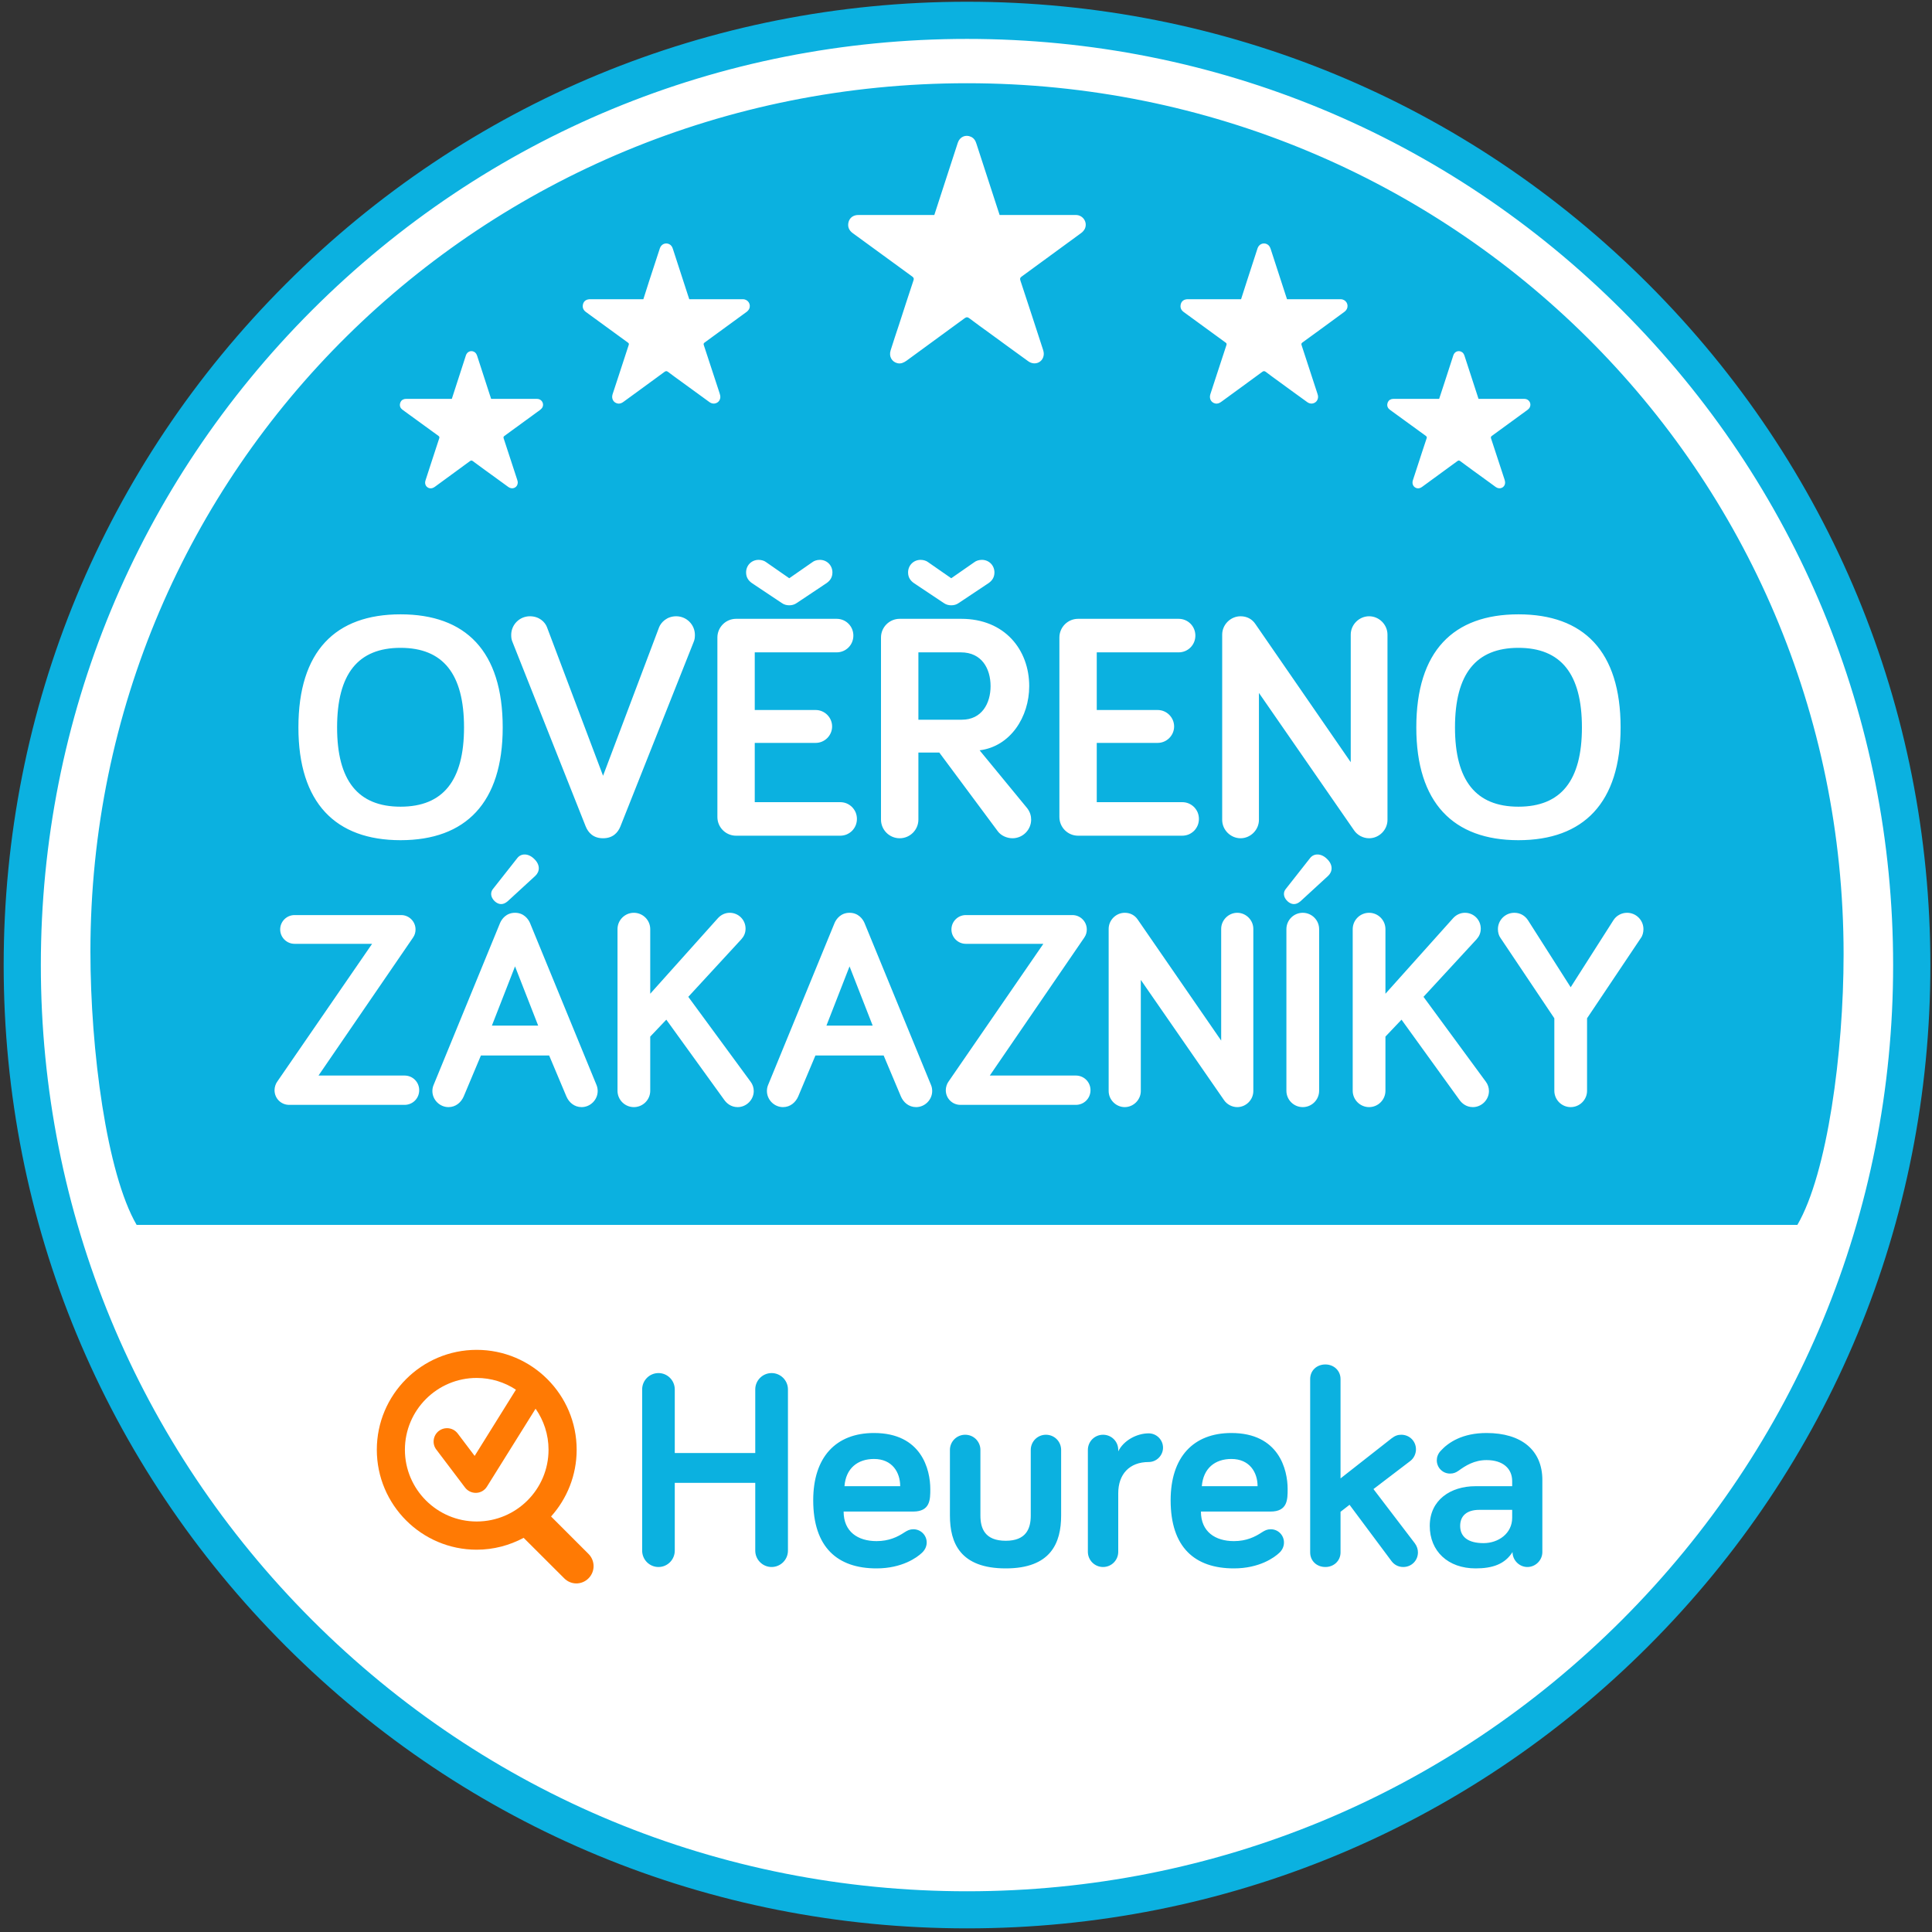
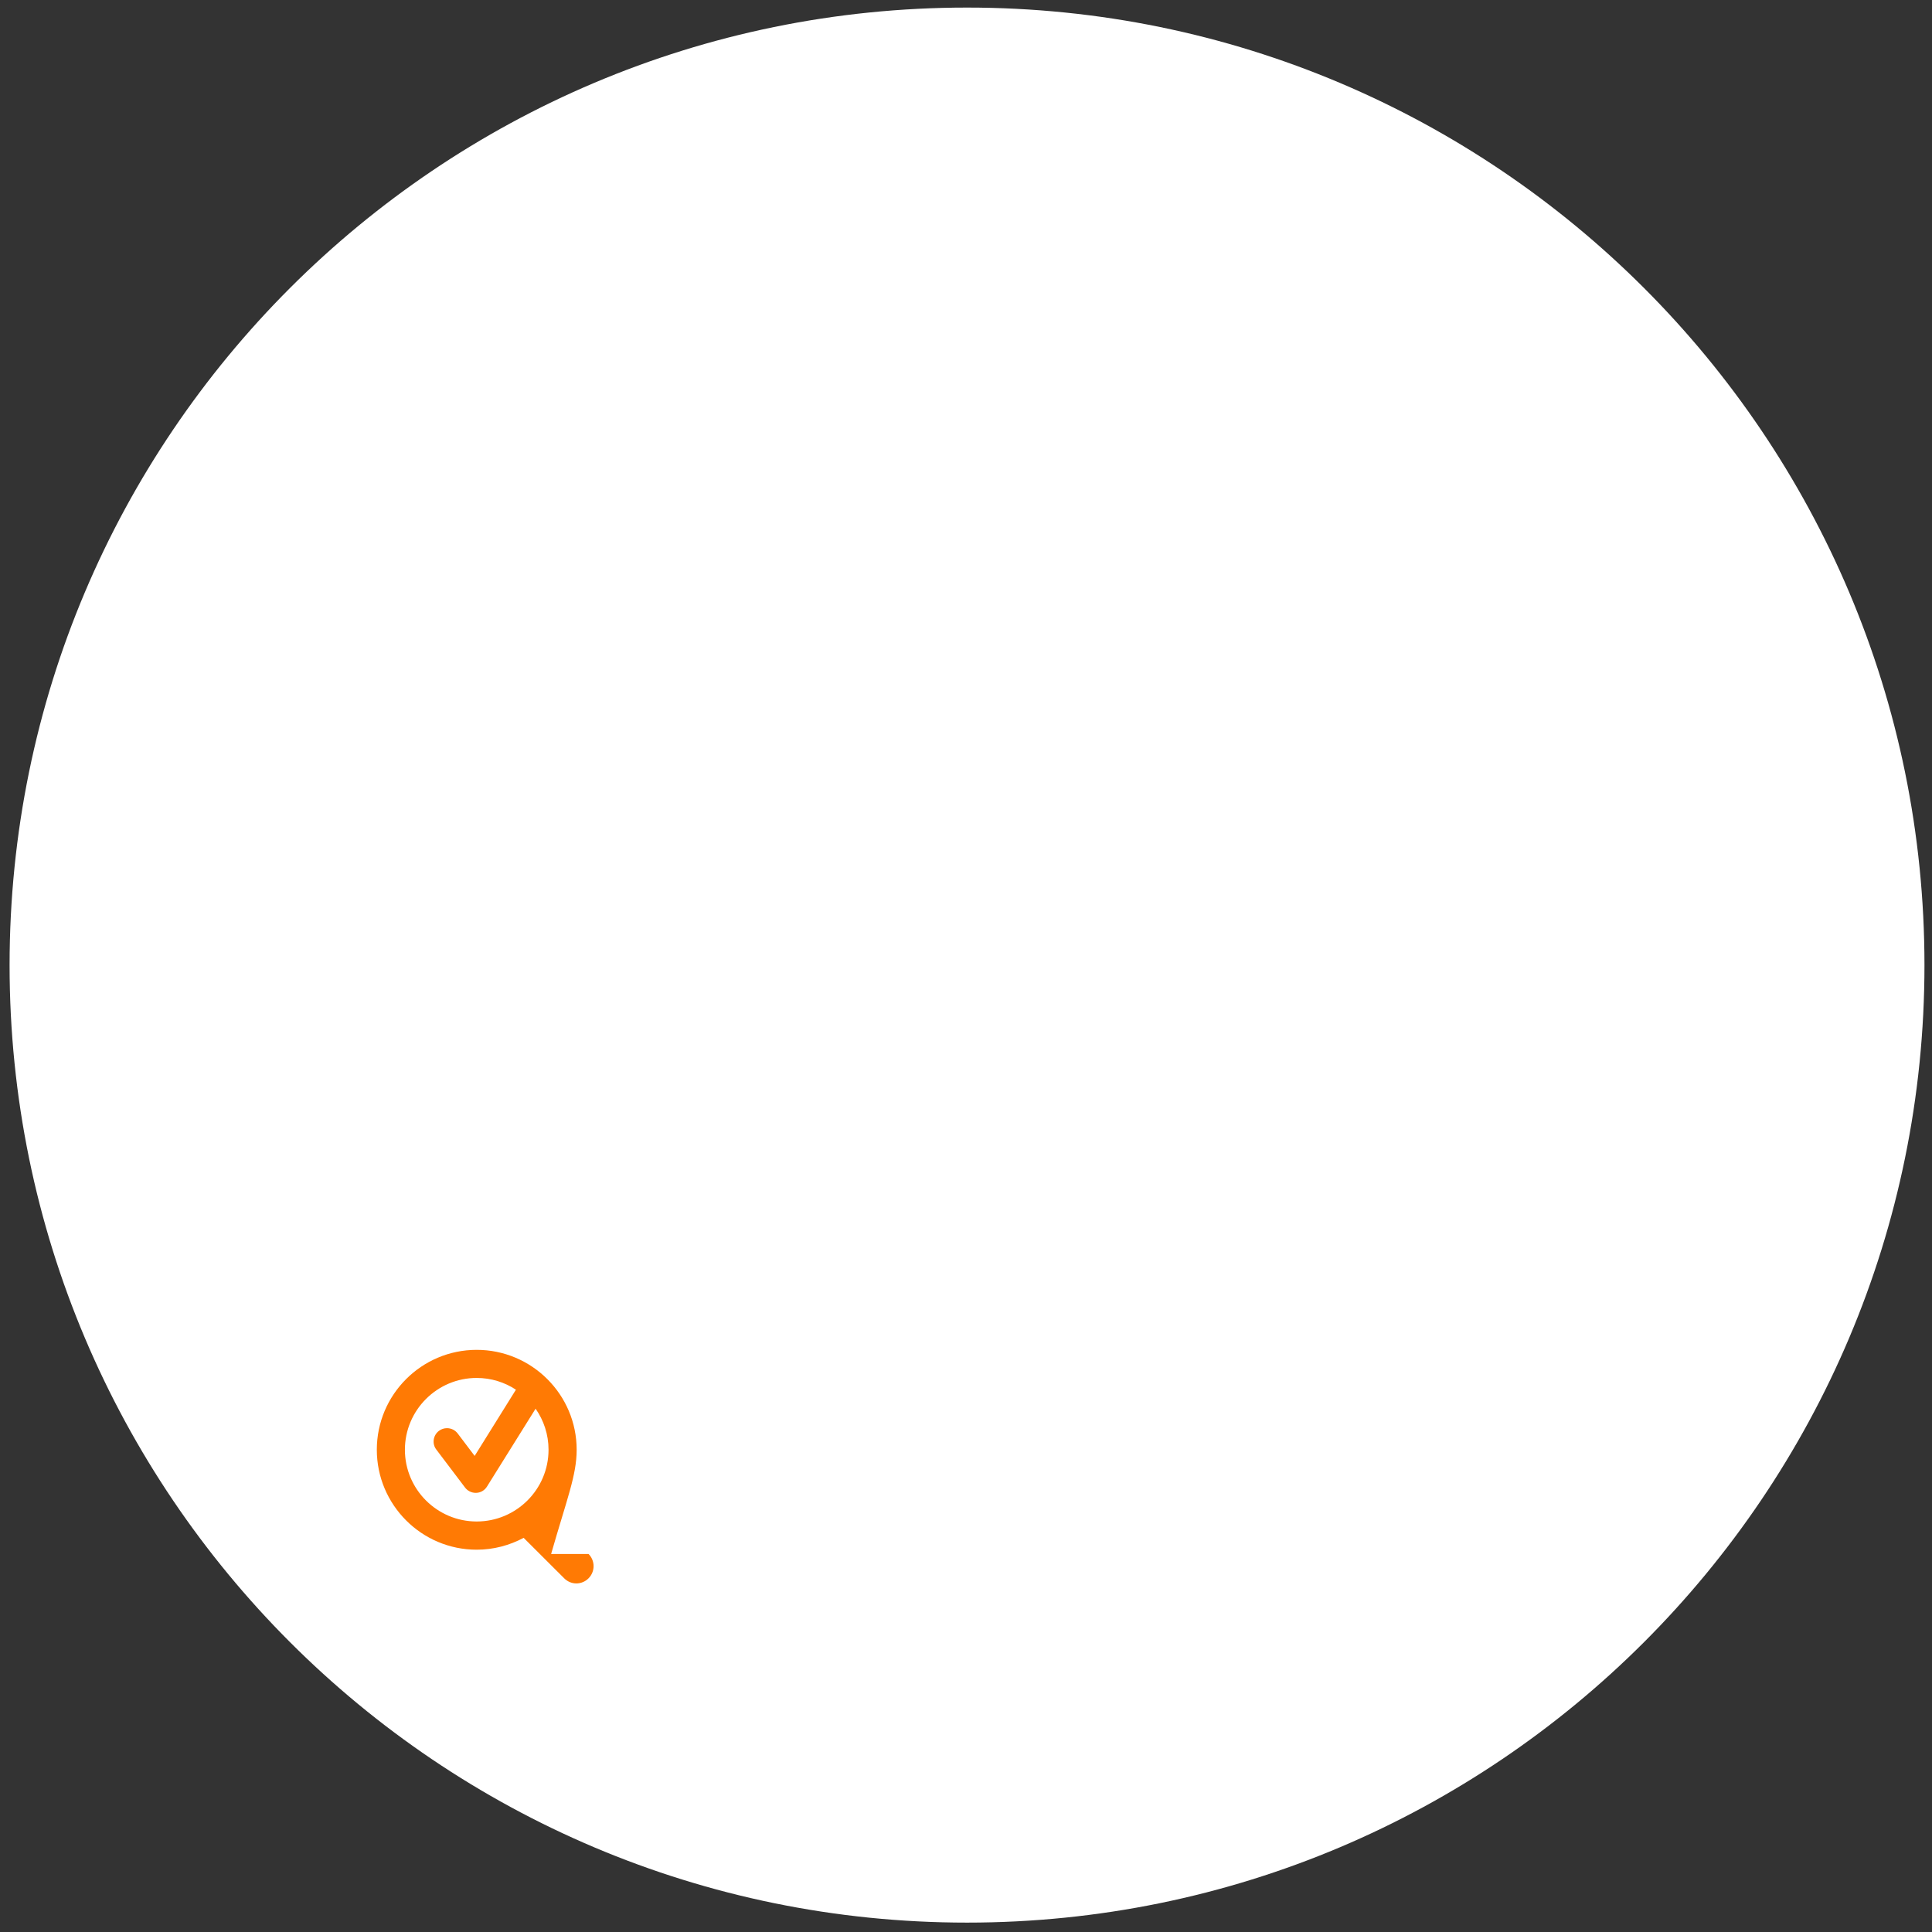
<svg xmlns="http://www.w3.org/2000/svg" width="50" height="50" viewBox="0 0 50 50" fill="none">
  <rect x="0" y="0" width="50" height="50" fill="#333333" stroke="none" />
  <g clip-path="url(#clip0_42_1488)">
    <path fill-rule="evenodd" clip-rule="evenodd" d="M49.805 24.977C49.805 38.662 38.711 49.757 25.027 49.757C11.341 49.757 0.248 38.662 0.248 24.977C0.248 11.29 11.341 0.196 25.027 0.196C38.711 0.196 49.805 11.29 49.805 24.977Z" fill="white" />
-     <path fill-rule="evenodd" clip-rule="evenodd" d="M25.027 49.906C18.366 49.906 12.106 47.314 7.398 42.605C2.688 37.896 0.095 31.636 0.095 24.977C0.095 18.317 2.688 12.057 7.398 7.347C12.106 2.638 18.366 0.045 25.027 0.045C31.686 0.045 37.946 2.638 42.655 7.347C47.365 12.057 49.958 18.317 49.958 24.977C49.958 31.636 47.365 37.896 42.655 42.605C37.946 47.314 31.686 49.906 25.027 49.906ZM25.027 1.007C18.623 1.007 12.605 3.502 8.077 8.026C3.55 12.554 1.057 18.574 1.057 24.977C1.057 31.378 3.55 37.397 8.077 41.926C12.605 46.452 18.623 48.946 25.027 48.946C31.429 48.946 37.448 46.452 41.975 41.926C46.502 37.397 48.994 31.378 48.994 24.977C48.994 18.574 46.502 12.554 41.975 8.026C37.448 3.502 31.429 1.007 25.027 1.007ZM46.516 31.7C47.291 30.37 47.712 27.245 47.712 24.697C47.712 12.167 37.554 2.154 25.027 2.154C12.497 2.154 2.34 12.098 2.34 24.625C2.34 27.175 2.761 30.37 3.536 31.7H46.516ZM20.392 40.13C20.392 40.364 20.202 40.554 19.969 40.554C19.857 40.554 19.749 40.509 19.67 40.429C19.59 40.35 19.546 40.242 19.546 40.13V38.376H17.463V40.13C17.463 40.364 17.274 40.554 17.042 40.554C16.808 40.554 16.619 40.364 16.619 40.13V35.958C16.619 35.725 16.808 35.535 17.042 35.535C17.274 35.535 17.463 35.725 17.463 35.958V37.604H19.546V35.958C19.546 35.725 19.736 35.535 19.969 35.535C20.202 35.535 20.392 35.725 20.392 35.958V40.13ZM22.619 37.086C23.85 37.086 24.076 38.033 24.076 38.537C24.076 38.806 24.076 39.119 23.631 39.119H21.833C21.833 39.643 22.204 39.884 22.685 39.884C23.006 39.884 23.23 39.775 23.406 39.658C23.486 39.607 23.545 39.577 23.639 39.577C23.828 39.577 23.983 39.73 23.983 39.92C23.983 40.037 23.922 40.13 23.857 40.189C23.733 40.307 23.347 40.59 22.685 40.59C21.673 40.59 21.046 40.045 21.046 38.827C21.046 37.714 21.629 37.086 22.619 37.086ZM21.855 38.463H23.297C23.297 38.107 23.093 37.758 22.619 37.758C22.198 37.758 21.89 37.998 21.855 38.463ZM25.373 37.524V39.222C25.373 39.555 25.488 39.875 26.029 39.875C26.561 39.875 26.676 39.555 26.676 39.222V37.524C26.676 37.306 26.851 37.131 27.069 37.131C27.288 37.131 27.462 37.306 27.462 37.524V39.222C27.462 39.936 27.192 40.59 26.029 40.59C24.854 40.59 24.584 39.936 24.584 39.222V37.524C24.584 37.306 24.761 37.131 24.979 37.131C25.031 37.131 25.082 37.141 25.13 37.16C25.178 37.18 25.221 37.209 25.258 37.245C25.294 37.282 25.323 37.325 25.343 37.373C25.363 37.421 25.373 37.472 25.373 37.524ZM28.94 37.561C29.078 37.278 29.42 37.095 29.728 37.095C29.931 37.095 30.099 37.261 30.099 37.466C30.099 37.668 29.931 37.837 29.728 37.837C29.225 37.837 28.94 38.158 28.94 38.645V40.16C28.94 40.377 28.766 40.554 28.547 40.554C28.329 40.554 28.154 40.377 28.154 40.16V37.524C28.154 37.306 28.329 37.131 28.547 37.131C28.766 37.131 28.94 37.306 28.94 37.524V37.561ZM31.868 37.086C33.098 37.086 33.324 38.033 33.324 38.537C33.324 38.806 33.324 39.119 32.881 39.119H31.08C31.08 39.643 31.453 39.884 31.934 39.884C32.255 39.884 32.479 39.775 32.655 39.658C32.735 39.607 32.794 39.577 32.887 39.577C33.078 39.577 33.229 39.73 33.229 39.92C33.229 40.037 33.172 40.13 33.106 40.189C32.982 40.307 32.595 40.59 31.934 40.59C30.92 40.59 30.296 40.045 30.296 38.827C30.296 37.714 30.879 37.086 31.868 37.086ZM31.103 38.463H32.546C32.546 38.107 32.342 37.758 31.868 37.758C31.445 37.758 31.141 37.998 31.103 38.463ZM36.012 40.401L34.926 38.944L34.693 39.125V40.176C34.693 40.394 34.519 40.554 34.301 40.554C34.075 40.554 33.907 40.394 33.907 40.176V35.69C33.907 35.471 34.075 35.312 34.301 35.312C34.519 35.312 34.693 35.471 34.693 35.69V38.261L36.012 37.226C36.106 37.153 36.179 37.131 36.265 37.131C36.478 37.131 36.645 37.297 36.645 37.509C36.645 37.618 36.595 37.735 36.5 37.809L35.545 38.537L36.617 39.942C36.675 40.021 36.696 40.103 36.696 40.176C36.696 40.388 36.528 40.554 36.317 40.554C36.179 40.554 36.077 40.488 36.012 40.401ZM37.746 38.063C37.672 38.114 37.614 38.136 37.526 38.136C37.481 38.136 37.436 38.127 37.395 38.11C37.353 38.093 37.316 38.067 37.284 38.035C37.252 38.004 37.227 37.966 37.21 37.924C37.193 37.883 37.184 37.838 37.184 37.793C37.184 37.714 37.213 37.626 37.28 37.553C37.483 37.328 37.847 37.086 38.472 37.086C39.376 37.086 39.916 37.531 39.916 38.303V40.167C39.916 40.377 39.741 40.554 39.529 40.554C39.318 40.554 39.144 40.377 39.144 40.167C38.946 40.481 38.626 40.59 38.189 40.59C37.475 40.59 37.002 40.145 37.002 39.49C37.002 38.814 37.549 38.463 38.181 38.463H39.135V38.332C39.135 38.005 38.895 37.787 38.472 37.787C38.153 37.787 37.927 37.931 37.746 38.063ZM39.135 39.28V39.075H38.283C37.963 39.075 37.789 39.228 37.789 39.49C37.789 39.767 37.985 39.936 38.394 39.936C38.779 39.936 39.135 39.686 39.135 39.28ZM7.723 18.826C7.723 16.849 8.682 15.899 10.366 15.899C12.051 15.899 13.01 16.849 13.01 18.826C13.01 20.777 12.051 21.744 10.366 21.744C8.682 21.744 7.723 20.777 7.723 18.826ZM8.724 18.826C8.724 20.202 9.265 20.877 10.366 20.877C11.467 20.877 12.009 20.202 12.009 18.826C12.009 17.441 11.467 16.766 10.366 16.766C9.265 16.766 8.724 17.441 8.724 18.826ZM15.157 21.386L13.264 16.616C13.239 16.558 13.23 16.508 13.23 16.432C13.23 16.165 13.447 15.949 13.714 15.949C13.956 15.949 14.106 16.099 14.156 16.232L15.607 20.077L17.058 16.232C17.108 16.107 17.258 15.949 17.5 15.949C17.767 15.949 17.984 16.165 17.984 16.432C17.984 16.508 17.976 16.558 17.951 16.616L16.057 21.386C15.991 21.552 15.857 21.694 15.607 21.694C15.357 21.694 15.224 21.552 15.157 21.386ZM19.533 18.375H21.11C21.343 18.375 21.535 18.567 21.535 18.801C21.535 19.034 21.343 19.226 21.11 19.226H19.533V20.76H21.743C21.8 20.76 21.857 20.77 21.91 20.792C21.962 20.814 22.01 20.846 22.051 20.886C22.091 20.927 22.123 20.975 22.145 21.027C22.166 21.08 22.177 21.137 22.177 21.194C22.177 21.251 22.166 21.308 22.145 21.36C22.123 21.413 22.091 21.461 22.051 21.502C22.01 21.542 21.962 21.574 21.91 21.596C21.857 21.617 21.8 21.628 21.743 21.628H19.05C18.783 21.628 18.566 21.411 18.566 21.144V16.499C18.566 16.232 18.783 16.015 19.05 16.015H21.652C21.893 16.015 22.085 16.207 22.085 16.449C22.085 16.691 21.893 16.883 21.652 16.883H19.533V18.375ZM20.234 15.607L19.459 15.09C19.375 15.031 19.309 14.948 19.309 14.815C19.309 14.631 19.45 14.489 19.634 14.489C19.709 14.489 19.784 14.514 19.826 14.548L20.426 14.965L21.026 14.548C21.068 14.514 21.143 14.489 21.218 14.489C21.401 14.489 21.543 14.631 21.543 14.815C21.543 14.948 21.477 15.031 21.393 15.09L20.618 15.607C20.559 15.649 20.492 15.665 20.426 15.665C20.359 15.665 20.292 15.649 20.234 15.607ZM23.768 19.476V21.211C23.768 21.477 23.551 21.694 23.284 21.694C23.017 21.694 22.8 21.477 22.8 21.211V16.499C22.8 16.232 23.017 16.015 23.284 16.015H24.877C26.002 16.015 26.636 16.816 26.636 17.758C26.636 18.551 26.153 19.318 25.352 19.418L26.586 20.919C26.661 21.019 26.686 21.119 26.686 21.211C26.686 21.339 26.635 21.462 26.544 21.552C26.454 21.643 26.331 21.694 26.203 21.694C26.061 21.694 25.91 21.628 25.827 21.519L24.309 19.476H23.768ZM24.426 15.607L23.651 15.09C23.567 15.031 23.501 14.948 23.501 14.815C23.501 14.631 23.643 14.489 23.826 14.489C23.901 14.489 23.976 14.514 24.018 14.548L24.618 14.965L25.218 14.548C25.26 14.514 25.335 14.489 25.411 14.489C25.594 14.489 25.736 14.631 25.736 14.815C25.736 14.948 25.669 15.031 25.586 15.09L24.81 15.607C24.752 15.649 24.685 15.665 24.618 15.665C24.552 15.665 24.485 15.649 24.426 15.607ZM23.768 16.883V18.626H24.893C25.411 18.626 25.636 18.2 25.636 17.758C25.636 17.308 25.411 16.883 24.868 16.883H23.768ZM28.384 18.375H29.961C30.194 18.375 30.386 18.567 30.386 18.801C30.386 19.034 30.194 19.226 29.961 19.226H28.384V20.76H30.594C30.651 20.76 30.708 20.77 30.761 20.792C30.813 20.814 30.861 20.846 30.902 20.886C30.942 20.927 30.974 20.975 30.996 21.027C31.017 21.08 31.028 21.137 31.028 21.194C31.028 21.251 31.017 21.308 30.996 21.36C30.974 21.413 30.942 21.461 30.902 21.502C30.861 21.542 30.813 21.574 30.761 21.596C30.708 21.617 30.651 21.628 30.594 21.628H27.901C27.634 21.628 27.417 21.411 27.417 21.144V16.499C27.417 16.232 27.634 16.015 27.901 16.015H30.503C30.744 16.015 30.936 16.207 30.936 16.449C30.936 16.691 30.744 16.883 30.503 16.883H28.384V18.375ZM35.908 16.424V21.219C35.908 21.477 35.691 21.694 35.433 21.694C35.274 21.694 35.124 21.611 35.041 21.486L32.581 17.933V21.219C32.581 21.477 32.364 21.694 32.106 21.694C31.847 21.694 31.63 21.477 31.63 21.219V16.424C31.63 16.165 31.847 15.949 32.106 15.949C32.272 15.949 32.406 16.024 32.489 16.149L34.957 19.726V16.424C34.957 16.165 35.174 15.949 35.433 15.949C35.691 15.949 35.908 16.165 35.908 16.424ZM36.654 18.826C36.654 16.849 37.613 15.899 39.297 15.899C40.982 15.899 41.941 16.849 41.941 18.826C41.941 20.777 40.982 21.744 39.297 21.744C37.613 21.744 36.654 20.777 36.654 18.826ZM37.655 18.826C37.655 20.202 38.197 20.877 39.297 20.877C40.398 20.877 40.94 20.202 40.94 18.826C40.94 17.441 40.398 16.766 39.297 16.766C38.197 16.766 37.655 17.441 37.655 18.826ZM7.485 28.594C7.273 28.594 7.105 28.426 7.105 28.214C7.105 28.134 7.134 28.046 7.178 27.988L9.63 24.426H7.623C7.418 24.426 7.251 24.258 7.251 24.054C7.251 23.849 7.418 23.682 7.623 23.682H10.382C10.587 23.682 10.754 23.849 10.754 24.054C10.754 24.119 10.74 24.192 10.689 24.265L8.243 27.835H10.47C10.681 27.835 10.849 28.003 10.849 28.214C10.849 28.426 10.681 28.594 10.47 28.594H7.485ZM12.446 27.316L12.001 28.375C11.935 28.528 11.796 28.652 11.607 28.652C11.38 28.652 11.19 28.462 11.19 28.236C11.19 28.192 11.198 28.134 11.22 28.083L12.942 23.886C12.986 23.784 13.102 23.623 13.329 23.623C13.555 23.623 13.672 23.784 13.716 23.886L15.439 28.083C15.46 28.134 15.468 28.192 15.468 28.236C15.468 28.462 15.278 28.652 15.052 28.652C14.862 28.652 14.723 28.528 14.658 28.375L14.212 27.316H12.446ZM12.767 22.995L13.388 22.207C13.489 22.076 13.679 22.083 13.825 22.229C13.986 22.382 13.971 22.557 13.854 22.667L13.139 23.324C13.015 23.433 12.898 23.411 12.803 23.324C12.687 23.214 12.687 23.083 12.767 22.995ZM13.329 25.01L12.73 26.543H13.928L13.329 25.01ZM16.828 25.718L18.58 23.762C18.667 23.667 18.776 23.623 18.886 23.623C19.112 23.623 19.295 23.805 19.295 24.032C19.295 24.149 19.251 24.236 19.185 24.309L17.813 25.798L19.426 27.995C19.477 28.061 19.507 28.149 19.507 28.236C19.507 28.462 19.316 28.652 19.091 28.652C18.915 28.652 18.806 28.55 18.747 28.47L17.244 26.389L16.828 26.827V28.229C16.828 28.462 16.638 28.652 16.404 28.652C16.171 28.652 15.981 28.462 15.981 28.229V24.046C15.981 23.813 16.171 23.623 16.404 23.623C16.638 23.623 16.828 23.813 16.828 24.046V25.718ZM21.103 27.316L20.658 28.375C20.592 28.528 20.453 28.652 20.264 28.652C20.038 28.652 19.848 28.462 19.848 28.236C19.848 28.192 19.855 28.134 19.877 28.083L21.599 23.886C21.643 23.784 21.76 23.623 21.986 23.623C22.213 23.623 22.329 23.784 22.373 23.886L24.096 28.083C24.118 28.134 24.125 28.192 24.125 28.236C24.125 28.462 23.935 28.652 23.709 28.652C23.519 28.652 23.38 28.528 23.315 28.375L22.869 27.316H21.103ZM21.986 25.01L21.388 26.543H22.585L21.986 25.01ZM24.857 28.594C24.645 28.594 24.477 28.426 24.477 28.214C24.477 28.134 24.506 28.046 24.55 27.988L27.002 24.426H24.995C24.791 24.426 24.623 24.258 24.623 24.054C24.623 23.849 24.791 23.682 24.995 23.682H27.754C27.959 23.682 28.126 23.849 28.126 24.054C28.126 24.119 28.112 24.192 28.061 24.265L25.616 27.835H27.842C28.054 27.835 28.222 28.003 28.222 28.214C28.222 28.426 28.054 28.594 27.842 28.594H24.857ZM32.436 24.039V28.236C32.436 28.462 32.247 28.652 32.02 28.652C31.882 28.652 31.75 28.579 31.677 28.47L29.524 25.36V28.236C29.524 28.462 29.334 28.652 29.108 28.652C28.882 28.652 28.692 28.462 28.692 28.236V24.039C28.692 23.813 28.882 23.623 29.108 23.623C29.254 23.623 29.37 23.689 29.444 23.798L31.604 26.93V24.039C31.604 23.813 31.794 23.623 32.02 23.623C32.247 23.623 32.436 23.813 32.436 24.039ZM33.285 22.995L33.905 22.207C34.007 22.076 34.197 22.083 34.343 22.229C34.503 22.382 34.489 22.557 34.372 22.667L33.657 23.324C33.533 23.433 33.416 23.411 33.321 23.324C33.204 23.214 33.204 23.083 33.285 22.995ZM34.139 28.229C34.139 28.462 33.949 28.652 33.715 28.652C33.481 28.652 33.292 28.462 33.292 28.229V24.046C33.292 23.813 33.481 23.623 33.715 23.623C33.949 23.623 34.139 23.813 34.139 24.046V28.229ZM35.855 25.718L37.607 23.762C37.694 23.667 37.804 23.623 37.913 23.623C38.14 23.623 38.322 23.805 38.322 24.032C38.322 24.149 38.278 24.236 38.213 24.309L36.84 25.798L38.454 27.995C38.504 28.061 38.534 28.149 38.534 28.236C38.534 28.462 38.344 28.652 38.118 28.652C37.942 28.652 37.833 28.55 37.774 28.47L36.271 26.389L35.855 26.827V28.229C35.855 28.462 35.665 28.652 35.432 28.652C35.32 28.652 35.212 28.607 35.133 28.528C35.053 28.449 35.008 28.341 35.008 28.229V24.046C35.008 23.813 35.198 23.623 35.432 23.623C35.665 23.623 35.855 23.813 35.855 24.046V25.718ZM40.649 25.55L41.752 23.82C41.79 23.759 41.842 23.709 41.905 23.675C41.967 23.64 42.038 23.623 42.109 23.623C42.342 23.623 42.532 23.813 42.532 24.046C42.532 24.127 42.511 24.214 42.467 24.273L41.073 26.353V28.229C41.073 28.462 40.883 28.652 40.649 28.652C40.416 28.652 40.226 28.462 40.226 28.229V26.353L38.832 24.273C38.788 24.214 38.766 24.127 38.766 24.046C38.766 23.813 38.956 23.623 39.19 23.623C39.343 23.623 39.467 23.696 39.547 23.82L40.649 25.55ZM24.18 5.564C24.256 5.334 24.33 5.104 24.403 4.877C24.532 4.482 24.658 4.088 24.788 3.694C24.838 3.541 24.99 3.475 25.128 3.54C25.208 3.576 25.246 3.642 25.271 3.723C25.451 4.273 25.628 4.824 25.809 5.377C25.829 5.437 25.848 5.498 25.87 5.564H27.844C28.028 5.565 28.151 5.751 28.077 5.917C28.055 5.963 28.017 6.006 27.975 6.035C27.466 6.409 26.955 6.783 26.442 7.156C26.399 7.186 26.392 7.209 26.408 7.26C26.604 7.851 26.795 8.44 26.987 9.03C27.003 9.076 27.017 9.13 27.012 9.178C26.995 9.378 26.78 9.471 26.612 9.35C26.273 9.106 25.937 8.86 25.599 8.613C25.429 8.489 25.257 8.368 25.089 8.239C25.041 8.202 25.01 8.202 24.96 8.239C24.462 8.605 23.961 8.969 23.461 9.335C23.391 9.384 23.318 9.419 23.231 9.401C23.079 9.367 22.999 9.223 23.05 9.065C23.12 8.843 23.193 8.621 23.267 8.4C23.391 8.018 23.514 7.636 23.641 7.255C23.657 7.209 23.647 7.186 23.608 7.156C23.094 6.783 22.582 6.407 22.068 6.033C21.978 5.967 21.936 5.881 21.955 5.77C21.974 5.672 22.035 5.6 22.134 5.574C22.168 5.564 22.207 5.564 22.242 5.564H24.18ZM37.245 10.323C37.291 10.184 37.336 10.046 37.381 9.909C37.458 9.67 37.534 9.433 37.612 9.196C37.642 9.104 37.732 9.063 37.817 9.102C37.865 9.124 37.888 9.165 37.903 9.213C38.011 9.545 38.119 9.878 38.227 10.209L38.264 10.323H39.454C39.565 10.323 39.639 10.436 39.593 10.536C39.582 10.563 39.557 10.588 39.533 10.607C39.226 10.832 38.918 11.058 38.609 11.281C38.584 11.301 38.579 11.315 38.588 11.345C38.706 11.701 38.822 12.057 38.938 12.412C38.947 12.441 38.954 12.472 38.952 12.501C38.943 12.621 38.813 12.677 38.711 12.605C38.508 12.459 38.305 12.307 38.101 12.162C37.999 12.086 37.895 12.012 37.794 11.936C37.765 11.914 37.746 11.912 37.716 11.934C37.415 12.155 37.114 12.375 36.811 12.595C36.77 12.625 36.727 12.646 36.674 12.636C36.582 12.616 36.535 12.528 36.564 12.433C36.607 12.299 36.651 12.166 36.695 12.032C36.77 11.802 36.844 11.572 36.921 11.344C36.931 11.315 36.925 11.301 36.901 11.281C36.591 11.058 36.282 10.832 35.972 10.606C35.918 10.566 35.893 10.514 35.905 10.448C35.916 10.388 35.953 10.346 36.012 10.329C36.033 10.323 36.057 10.323 36.079 10.323H37.245ZM11.693 10.323C11.738 10.184 11.782 10.046 11.827 9.909C11.905 9.67 11.98 9.433 12.058 9.196C12.089 9.104 12.18 9.063 12.264 9.102C12.311 9.124 12.334 9.165 12.35 9.213C12.457 9.545 12.565 9.878 12.673 10.209C12.685 10.246 12.698 10.283 12.711 10.323H13.901C14.012 10.323 14.086 10.436 14.041 10.536C14.028 10.563 14.003 10.588 13.98 10.607C13.672 10.832 13.364 11.058 13.055 11.281C13.03 11.301 13.025 11.315 13.035 11.345C13.152 11.701 13.268 12.057 13.384 12.412C13.394 12.441 13.402 12.472 13.399 12.501C13.389 12.621 13.259 12.677 13.158 12.605C12.954 12.459 12.752 12.307 12.548 12.162C12.446 12.086 12.341 12.012 12.24 11.936C12.211 11.914 12.193 11.912 12.162 11.934C11.862 12.155 11.56 12.375 11.259 12.595C11.217 12.625 11.174 12.646 11.12 12.636C11.028 12.616 10.98 12.528 11.012 12.433C11.054 12.299 11.098 12.166 11.142 12.032C11.217 11.802 11.292 11.572 11.367 11.344C11.376 11.315 11.373 11.301 11.348 11.281C11.038 11.058 10.728 10.832 10.419 10.606C10.364 10.566 10.34 10.514 10.352 10.448C10.363 10.388 10.4 10.346 10.459 10.329C10.48 10.323 10.504 10.323 10.525 10.323H11.693ZM32.119 7.744C32.171 7.581 32.223 7.419 32.275 7.258C32.366 6.982 32.454 6.704 32.545 6.427C32.581 6.32 32.688 6.273 32.786 6.317C32.842 6.344 32.868 6.391 32.886 6.447C33.012 6.837 33.138 7.222 33.264 7.61C33.278 7.653 33.292 7.696 33.308 7.744H33.365C33.808 7.744 34.252 7.743 34.696 7.744C34.826 7.744 34.912 7.874 34.858 7.992C34.844 8.023 34.817 8.053 34.788 8.074C34.43 8.338 34.07 8.6 33.709 8.862C33.679 8.883 33.674 8.901 33.686 8.936C33.823 9.35 33.958 9.766 34.093 10.182C34.104 10.214 34.114 10.25 34.111 10.284C34.098 10.426 33.947 10.492 33.83 10.406C33.59 10.235 33.355 10.061 33.117 9.888C32.998 9.801 32.876 9.715 32.759 9.624C32.724 9.6 32.703 9.598 32.667 9.624C32.316 9.883 31.964 10.137 31.613 10.394C31.563 10.431 31.513 10.455 31.451 10.442C31.344 10.419 31.289 10.318 31.323 10.205C31.374 10.05 31.426 9.893 31.476 9.736C31.563 9.47 31.651 9.201 31.739 8.934C31.75 8.901 31.745 8.883 31.716 8.864C31.354 8.6 30.993 8.336 30.633 8.074C30.569 8.027 30.541 7.966 30.555 7.888C30.567 7.819 30.61 7.769 30.679 7.751C30.704 7.743 30.73 7.744 30.756 7.744H32.119ZM16.65 7.744C16.702 7.581 16.754 7.419 16.805 7.258C16.897 6.982 16.985 6.704 17.077 6.427C17.112 6.32 17.218 6.273 17.317 6.317C17.373 6.344 17.399 6.391 17.416 6.447C17.542 6.837 17.668 7.222 17.794 7.61C17.808 7.653 17.823 7.696 17.838 7.744H17.895C18.339 7.744 18.783 7.743 19.227 7.744C19.356 7.744 19.443 7.874 19.389 7.992C19.375 8.023 19.348 8.053 19.319 8.074C18.96 8.338 18.601 8.6 18.239 8.862C18.209 8.883 18.203 8.901 18.216 8.936C18.353 9.35 18.488 9.766 18.625 10.182C18.635 10.214 18.644 10.25 18.642 10.284C18.63 10.426 18.478 10.492 18.36 10.406C18.122 10.235 17.885 10.061 17.648 9.888C17.528 9.801 17.407 9.715 17.289 9.624C17.255 9.6 17.233 9.598 17.197 9.624C16.846 9.883 16.495 10.137 16.143 10.394C16.094 10.431 16.044 10.455 15.981 10.442C15.875 10.419 15.818 10.318 15.853 10.205C15.904 10.05 15.956 9.893 16.007 9.736C16.094 9.47 16.181 9.201 16.269 8.934C16.282 8.901 16.276 8.883 16.247 8.864C15.886 8.6 15.525 8.336 15.163 8.074C15.099 8.027 15.071 7.966 15.085 7.888C15.097 7.819 15.14 7.769 15.21 7.751C15.234 7.743 15.262 7.744 15.288 7.744H16.65Z" fill="#0BB1E0" />
-     <path fill-rule="evenodd" clip-rule="evenodd" d="M15.232 40.217L14.26 39.245H14.263C14.673 38.787 14.924 38.181 14.924 37.519C14.924 36.092 13.763 34.934 12.336 34.934C10.912 34.934 9.752 36.092 9.752 37.519C9.752 38.946 10.912 40.106 12.336 40.106C12.777 40.106 13.189 39.993 13.552 39.799L14.601 40.846C14.642 40.888 14.691 40.921 14.745 40.944C14.8 40.967 14.858 40.979 14.916 40.979C14.975 40.979 15.033 40.967 15.088 40.944C15.142 40.921 15.191 40.888 15.232 40.846C15.315 40.763 15.362 40.649 15.362 40.532C15.362 40.414 15.315 40.301 15.232 40.217ZM10.479 37.519C10.479 36.495 11.313 35.661 12.336 35.661C12.712 35.661 13.062 35.774 13.352 35.965L12.284 37.679L11.845 37.098C11.813 37.056 11.771 37.021 11.723 36.997C11.675 36.974 11.622 36.961 11.569 36.961C11.492 36.961 11.42 36.985 11.359 37.031C11.207 37.147 11.176 37.365 11.292 37.515L12.035 38.497C12.101 38.584 12.203 38.635 12.312 38.635H12.326C12.441 38.631 12.545 38.568 12.604 38.471L13.861 36.457C14.072 36.76 14.196 37.124 14.196 37.519C14.196 38.544 13.362 39.376 12.336 39.376C11.313 39.376 10.479 38.544 10.479 37.519Z" fill="#FF7A04" />
+     <path fill-rule="evenodd" clip-rule="evenodd" d="M15.232 40.217H14.263C14.673 38.787 14.924 38.181 14.924 37.519C14.924 36.092 13.763 34.934 12.336 34.934C10.912 34.934 9.752 36.092 9.752 37.519C9.752 38.946 10.912 40.106 12.336 40.106C12.777 40.106 13.189 39.993 13.552 39.799L14.601 40.846C14.642 40.888 14.691 40.921 14.745 40.944C14.8 40.967 14.858 40.979 14.916 40.979C14.975 40.979 15.033 40.967 15.088 40.944C15.142 40.921 15.191 40.888 15.232 40.846C15.315 40.763 15.362 40.649 15.362 40.532C15.362 40.414 15.315 40.301 15.232 40.217ZM10.479 37.519C10.479 36.495 11.313 35.661 12.336 35.661C12.712 35.661 13.062 35.774 13.352 35.965L12.284 37.679L11.845 37.098C11.813 37.056 11.771 37.021 11.723 36.997C11.675 36.974 11.622 36.961 11.569 36.961C11.492 36.961 11.42 36.985 11.359 37.031C11.207 37.147 11.176 37.365 11.292 37.515L12.035 38.497C12.101 38.584 12.203 38.635 12.312 38.635H12.326C12.441 38.631 12.545 38.568 12.604 38.471L13.861 36.457C14.072 36.76 14.196 37.124 14.196 37.519C14.196 38.544 13.362 39.376 12.336 39.376C11.313 39.376 10.479 38.544 10.479 37.519Z" fill="#FF7A04" />
  </g>
  <defs>
    <clipPath id="clip0_42_1488">
      <rect width="50" height="50" fill="white" />
    </clipPath>
  </defs>
</svg>